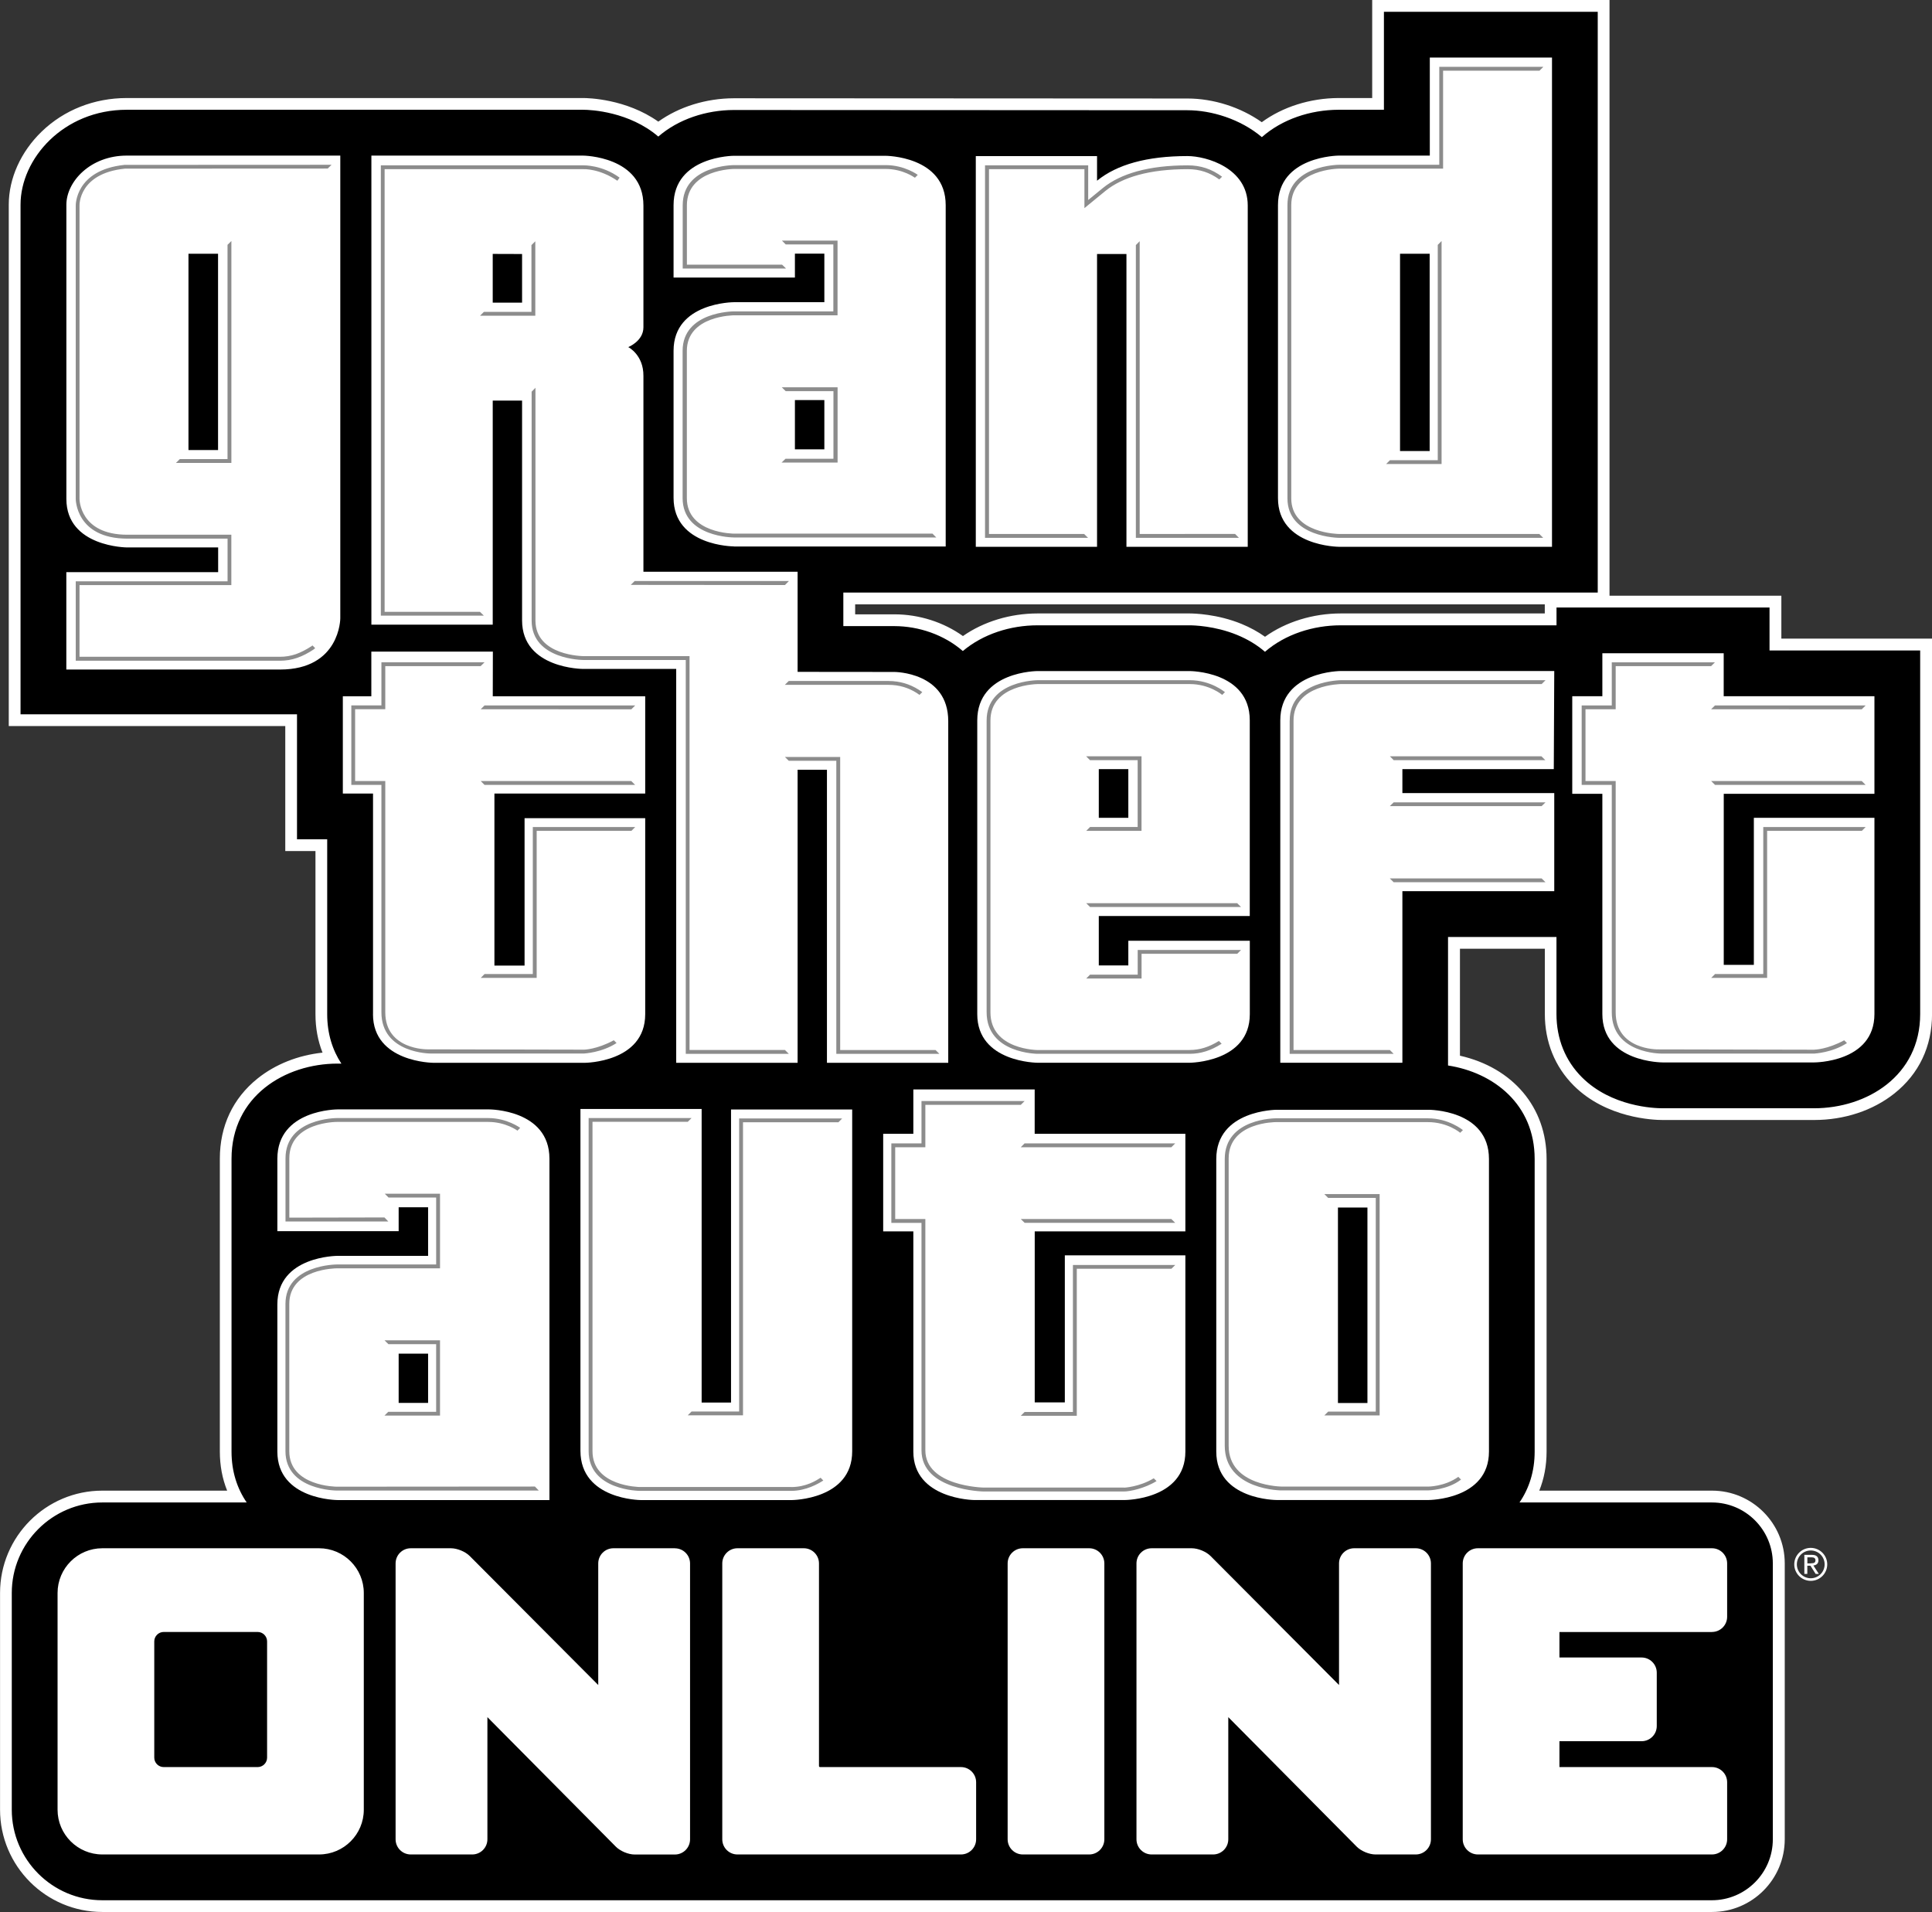
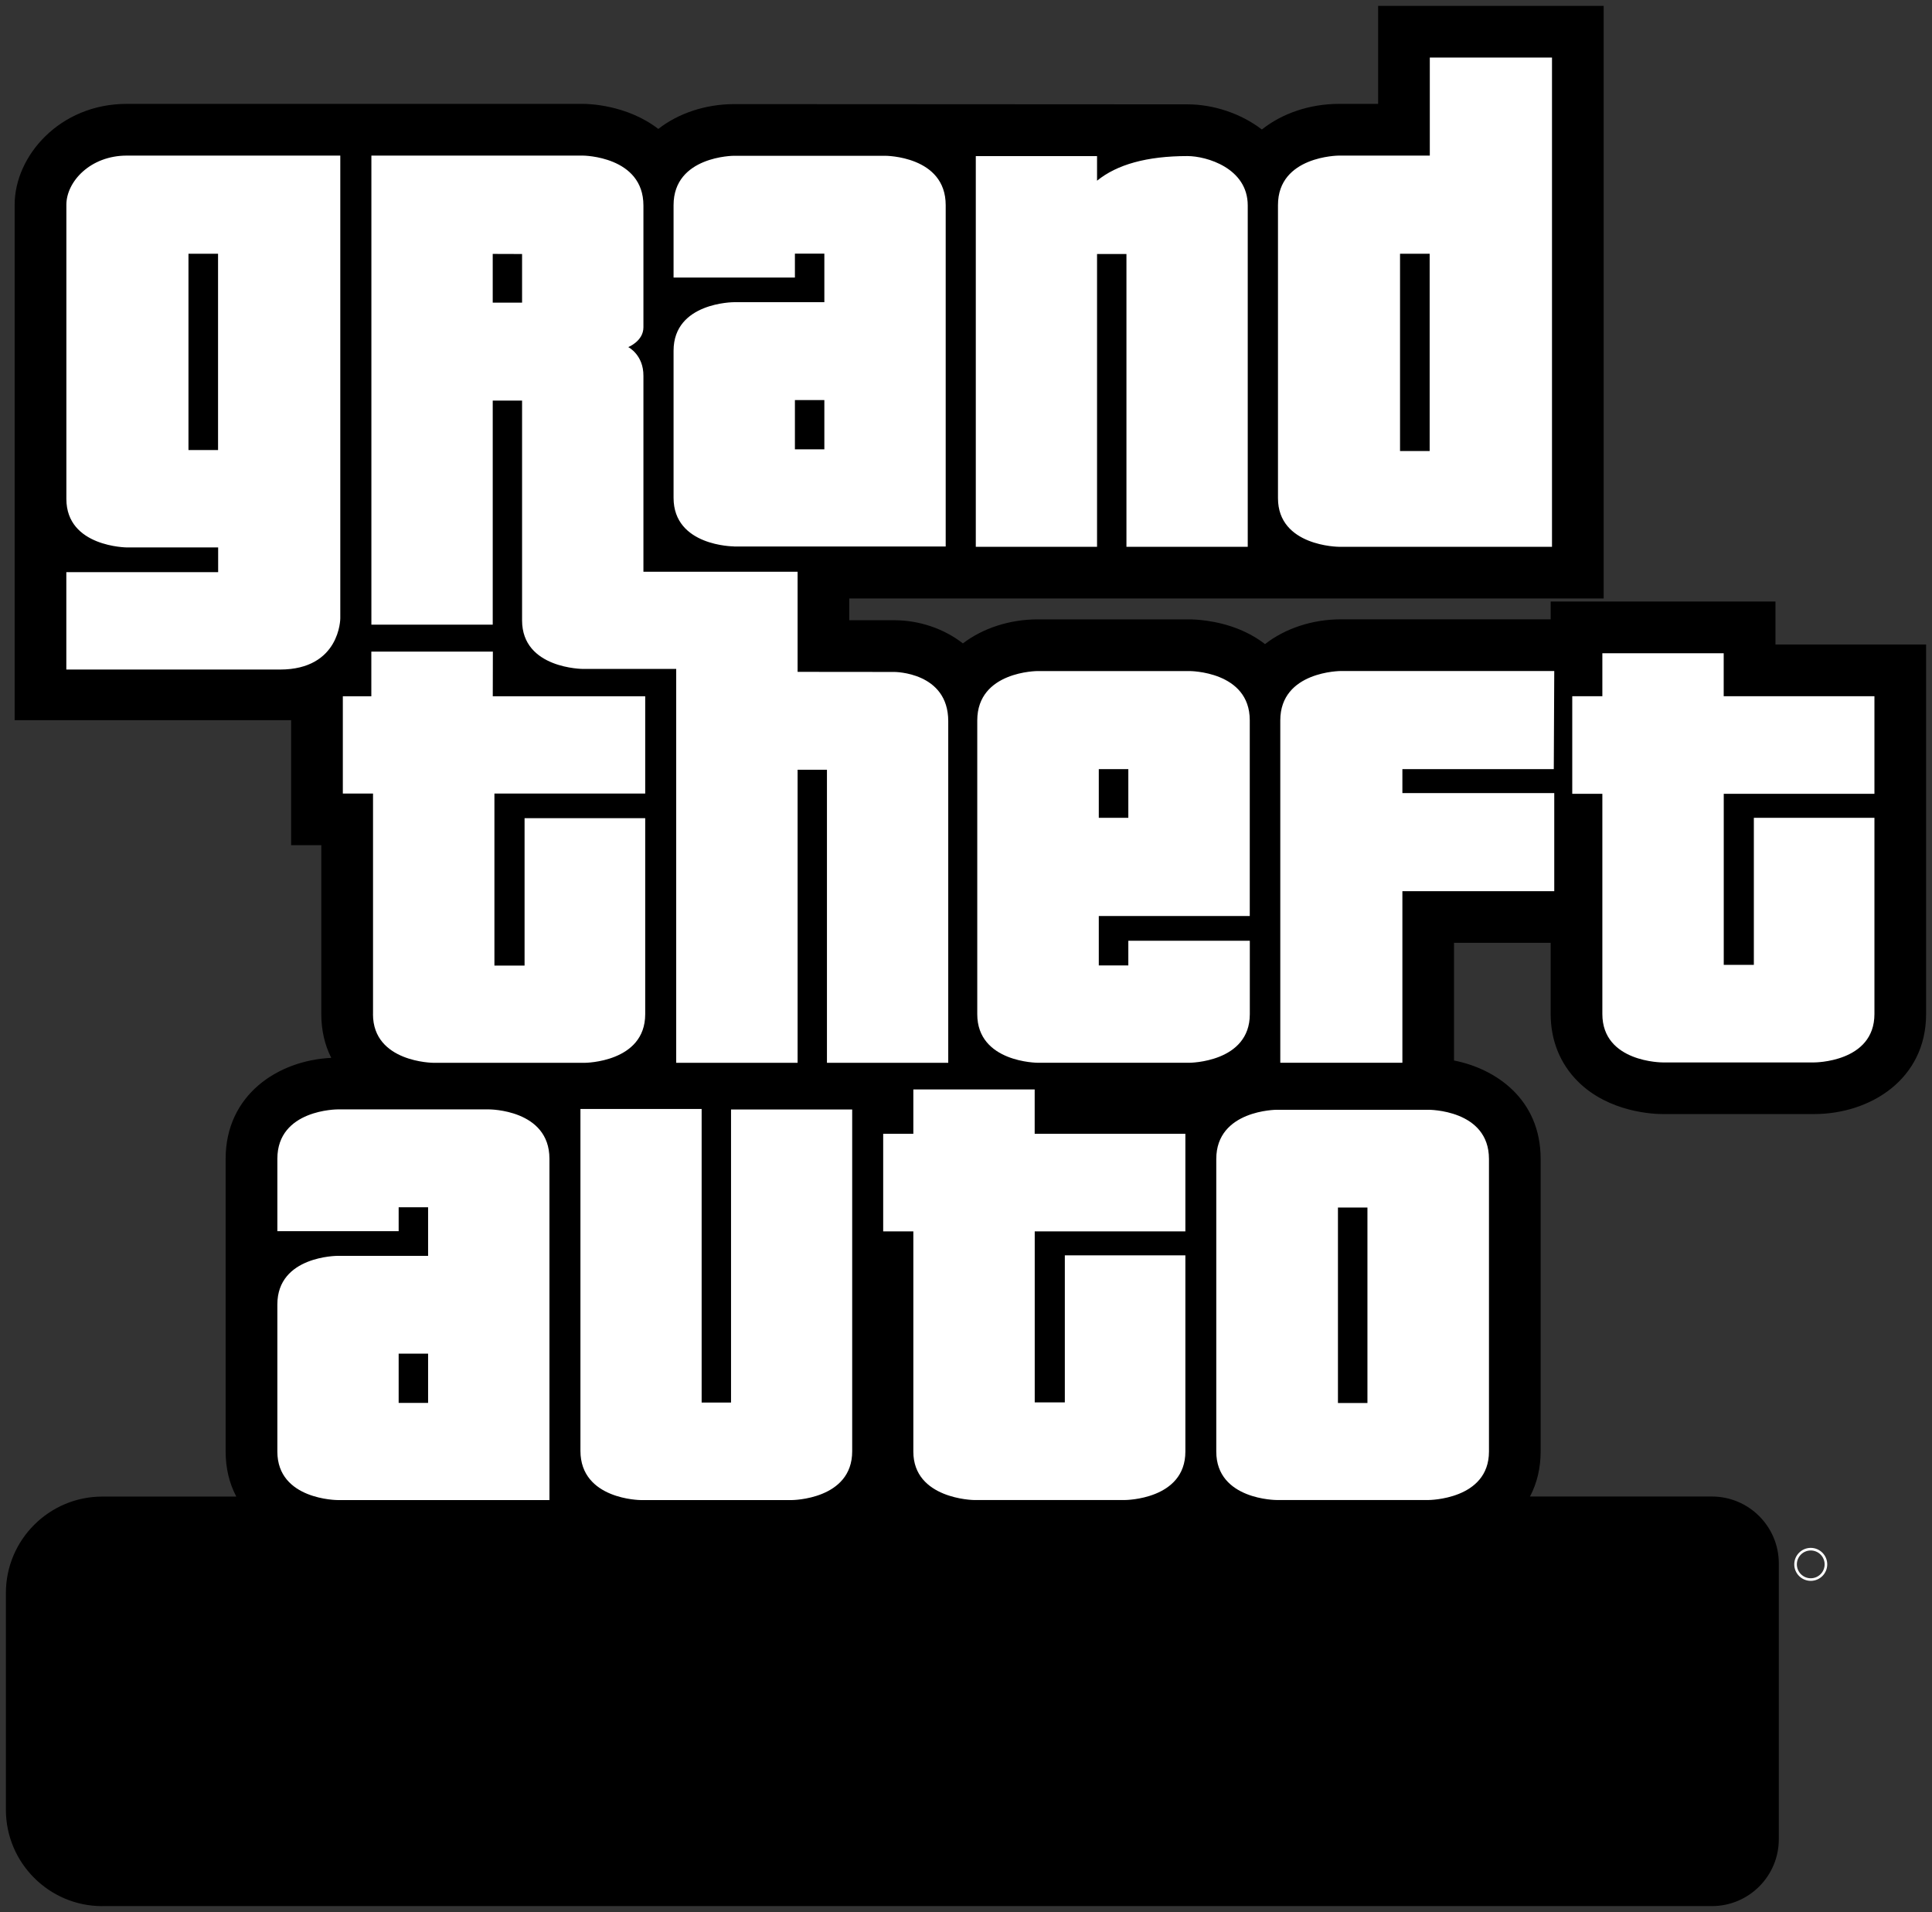
<svg xmlns="http://www.w3.org/2000/svg" id="Layer_2" data-name="Layer 2" viewBox="0 0 410.14 405.88">
  <rect x="0" y="0" width="410.14" height="405.88" fill="#333333" stroke="none" />
  <defs>
    <style>
      .cls-1 {
        fill: #8c8c8c;
      }

      .cls-1, .cls-2, .cls-3 {
        stroke-width: 0px;
      }

      .cls-2 {
        fill: #000;
      }

      .cls-3 {
        fill: #fff;
      }
    </style>
  </defs>
  <g id="Layer_1-2" data-name="Layer 1">
    <g>
      <g>
        <path class="cls-2" d="M21.72,404.63c-11.29,0-20.47-9.18-20.47-20.47v-46c0-11.29,9.18-20.47,20.47-20.47h28.44c-1.5-2.86-2.26-6.06-2.26-9.56v-62.15c0-13.54,11.07-20.88,22.42-21.42-1.4-2.78-2.11-5.89-2.11-9.27v-35.88h-6.41v-26.53H3.11V43.45c0-10.33,9.56-21.4,23.8-21.4h96.9c.96,0,9.26.15,15.94,5.32,4.27-3.34,10.05-5.25,16.02-5.27,0,0,92.93.05,96.31.05,5.59,0,11.42,1.98,15.8,5.34,4.31-3.44,10.16-5.41,16.25-5.44h8.43V1.25h47.88v125.79h-160.15v4.62h9.59c5.28.01,10.52,1.79,14.53,4.92,4.26-3.25,9.98-5.1,15.86-5.1h32.22c.9,0,5.66.1,10.61,2.13,2.01.83,3.84,1.87,5.45,3.12,4.29-3.35,10.1-5.26,16.1-5.26h44.54v-3.78h47.72v9.12s31.98,0,31.98,0v78.43c0,13.95-11.96,21.25-23.77,21.25h-32.18c-1.84,0-11.38-.33-17.98-6.93-3.78-3.77-5.77-8.73-5.77-14.32v-15.1h-20.52v24.98c8.72,1.71,18.39,8.08,18.39,20.9v62.1c0,3.5-.76,6.7-2.26,9.56h38.63c7.83,0,14.19,6.37,14.19,14.19v58.56c0,7.83-6.37,14.19-14.19,14.19H21.72Z" />
-         <path class="cls-3" d="M339.18,2.5v123.29h-160.15v7.12h10.84c5.17.01,10.51,1.81,14.53,5.29,4.28-3.61,10.09-5.46,15.87-5.46h32.22c.86,0,5.4.1,10.13,2.04,2.26.93,4.25,2.13,5.92,3.58,4.3-3.72,10.22-5.62,16.1-5.62h45.79v-3.78h45.22v9.12s31.98,0,31.98,0v77.18c0,13.13-11.33,20-22.52,20h-32.18c-1.79,0-10.85-.33-17.1-6.57-3.54-3.53-5.41-8.18-5.41-13.44v-16.35h-23.02v27.28c9.69,1.5,18.39,8.25,18.39,19.85v62.1c0,4.27-1.21,7.88-3.22,10.81h40.84c7.14,0,12.94,5.8,12.94,12.94v58.56c0,7.14-5.81,12.94-12.94,12.94H21.72c-10.6,0-19.22-8.62-19.22-19.22v-46c0-10.6,8.62-19.22,19.22-19.22h30.65c-2.01-2.93-3.22-6.54-3.22-10.81v-62.15c0-13.26,11.33-20.2,22.52-20.2h.8c-1.89-2.87-3.01-6.38-3.01-10.49v-37.13h-6.41v-26.53H4.36V43.45c0-9.73,9.06-20.15,22.55-20.15h96.9c1.68,0,9.78.41,15.94,5.69,4.28-3.71,10.17-5.62,16.01-5.64,0,0,92.92.05,96.31.05,5.05,0,11.21,1.83,15.81,5.71,4.31-3.81,10.29-5.78,16.24-5.81h9.67V2.5h45.38M341.68,0h-50.38v20.81h-7.17c-6.02.03-11.83,1.88-16.27,5.13-4.49-3.18-10.25-5.03-15.78-5.03-3.38,0-96.31-.05-96.31-.05-5.9.02-11.62,1.81-16.02,4.96-6.86-4.86-14.97-5.01-15.94-5.01H26.91c-6.9,0-13.32,2.53-18.07,7.13-4.44,4.29-6.98,9.95-6.98,15.52v110.67h58.7v26.53h6.41v34.63c0,2.92.5,5.65,1.5,8.16-5.2.56-10.01,2.46-13.8,5.5-5.23,4.2-8,10.08-8,17.02v62.15c0,2.98.52,5.76,1.55,8.31h-26.49c-11.98,0-21.72,9.74-21.72,21.72v46c0,11.98,9.74,21.72,21.72,21.72h341.71c8.52,0,15.44-6.93,15.44-15.44v-58.56c0-8.51-6.93-15.44-15.44-15.44h-36.67c1.03-2.55,1.55-5.33,1.55-8.31v-62.1c0-10.96-7.15-19.37-18.39-21.92v-22.71h18.02s0,13.85,0,13.85c0,5.93,2.12,11.19,6.14,15.21,6.95,6.94,16.93,7.3,18.86,7.3h32.18c6.41,0,12.45-2,17.01-5.62,5.24-4.16,8.01-10,8.01-16.88v-79.68h-31.99v-6.62s0-2.5,0-2.5h-36.48V0h0ZM181.53,128.29h146.41v1.93h-43.29c-5.93,0-11.68,1.79-16.1,4.95-1.5-1.07-3.17-1.98-4.97-2.72-5.17-2.12-10.14-2.23-11.08-2.23h-32.22c-5.81,0-11.47,1.73-15.86,4.8-4.12-2.95-9.31-4.61-14.54-4.61h-8.34v-2.13h0Z" />
      </g>
      <path class="cls-3" d="M284.18,116.07h45.29V12.22h-25.94v20.81h-19.34s-12.89.07-12.89,10.49v62.24c0,10.22,12.89,10.31,12.89,10.31ZM297.21,53.87h6.29v41.87h-6.29v-41.87ZM72.24,131.26V33.03H26.91c-7.77,0-12.82,5.56-12.82,10.43v62.45c0,10.23,12.88,10.3,12.88,10.3h19.34v5.25H14.08v20.67h45.37c12.77-.01,12.79-10.86,12.79-10.86ZM46.29,95.53h-6.28v-41.67h6.28v41.67ZM232.88,53.92h6.25v62.15h25.75V43.61h0c0-7.95-8.79-10.48-12.79-10.48-8.63,0-14.99,1.8-19.2,5.23v-5.22h-25.74v82.93h25.74v-62.15ZM397.92,168.51v-20.72h-32v-9.12s-25.76,0-25.76,0v9.12h-6.39v20.72h6.39v46.74c0,10.3,12.8,10.28,12.8,10.28h32.16s12.8.04,12.8-10.28v-41.65h-25.6v31.22h-6.39v-36.31h32ZM329.85,163.27l.1-20.83h-45.28s-12.88,0-12.88,10.49v72.67h25.92v-36.42h32.24v-20.83h-32.24v-5.08h32.15ZM265.32,215.28v-15.58h-25.79v5.24h-6.27v-10.49h32.05v-41.55c0-10.47-12.81-10.45-12.81-10.45h-32.22s-12.82,0-12.82,10.49v62.34c0,10.28,12.83,10.32,12.83,10.32h32.21s12.82-.04,12.82-10.32ZM233.26,163.27h6.27v10.33h-6.27v-10.33ZM79.18,215.29c0,10.24,12.81,10.32,12.81,10.32h32.17s12.81-.06,12.81-10.32h0v-41.61h-25.61v31.29h-6.4v-36.52h32.01v-20.65h-32.36l.02-9.48h-25.8v9.48s-6.05,0-6.05,0v20.65h6.41v46.85ZM104.6,85.04h6.23v46.65c0,10.3,12.97,10.31,12.97,10.31h19.75v83.61h25.77v-62.21h6.23v62.21h25.75v-72.52c0-10.45-11.43-10.45-11.43-10.45l-20.55-.02v-21.25h-32.73s0-41.57,0-41.57c.04-4.48-3.22-6.12-3.22-6.12,0,0,3.21-1.26,3.22-4.19v-25.87c0-10.48-12.8-10.59-12.8-10.59h-44.95v99.57h25.76v-47.56ZM104.6,53.9l6.23.02v10.32h-6.23v-10.34ZM155.79,116.01h44.97V43.55c0-10.48-12.82-10.48-12.82-10.48h-32.15s-12.8.04-12.8,10.48v15.37h25.76v-5.08h6.25v10.31h-19.21s-12.8.01-12.8,10.3v31.23c0,10.28,12.8,10.31,12.8,10.31ZM168.75,84.93h6.25v10.45h-6.25v-10.45ZM103.83,235.5h-32.15s-12.8-.02-12.8,10.48v15.37h25.75v-5.07h6.25v10.31h-19.2s-12.8-.02-12.8,10.31v31.24c0,10.27,12.8,10.29,12.8,10.29h44.96v-72.45c0-10.5-12.81-10.48-12.81-10.48ZM90.88,297.81h-6.25v-10.46h6.25v10.46ZM155.18,297.73h-6.23v-62.32h-25.73v72.56c0,10.39,12.79,10.46,12.79,10.46h32.12s12.78-.07,12.78-10.35c0-.44,0-72.56,0-72.56h-25.72v62.21ZM219.65,240.68v-9.42s-25.76,0-25.76,0v9.42h0s-6.4,0-6.4,0v20.72h6.4v46.74h0c0,10.08,12.8,10.28,12.8,10.28h32.16s12.79-.05,12.79-10.28v-41.66h-25.59v31.22h-6.39v-36.3h31.98v-20.72h-31.98ZM303.25,235.58h-32.22s-12.83.02-12.83,10.45v62.1c0,10.29,12.83,10.29,12.83,10.29h32.22s12.84-.02,12.84-10.29v-62.1c0-10.53-12.84-10.45-12.84-10.45ZM290.29,297.83h-6.26v-41.5h6.26v41.5Z" />
-       <path class="cls-1" d="M38.17,97.46l-.82.81h11.77v-47.11h0l-.82.81h0v45.48h-10.13ZM66.62,137.82h.02s.02-.03.02-.03l.04-.03c.07-.06.13-.12.21-.17l-.58-.58s-.08.07-.12.1l-.04.03c-1.18.78-2.28,1.34-3.35,1.72-1.11.38-2.22.56-3.4.56H16.88v-15.22h32.23v-10.69h-22.07c-10.19,0-10.16-7.6-10.16-7.6v-62.29s-.24-6.81,9.63-7.82l43.06-.02h0s.81-.8.81-.8h0s-.81,0-.81,0l-43.06.02h-.08c-10.5,1.09-10.35,8.59-10.35,8.66v62.26s-.02,8.42,10.97,8.42h21.26v9.06H16.08v16.86h43.34c1.28,0,2.48-.2,3.66-.61,1.16-.4,2.31-.99,3.54-1.81ZM230.17,113.35h-20.22V35.91h20.26v8.27c1.99-1.63,4.47-3.66,4.47-3.66,1.81-1.47,4.16-2.61,6.96-3.38,2.97-.82,6.51-1.23,10.51-1.23,2.51,0,4.63.69,6.69,2.18l.59-.58c-2.21-1.64-4.53-2.41-7.29-2.41-4.08,0-7.69.42-10.73,1.26-2.92.81-5.36,1.99-7.26,3.53,0,0-1.52,1.24-3.14,2.57v-7.36h-21.9v79.07h21.87l-.83-.82ZM241.94,51.2l-.81.82v62.15h21.88s-.82-.83-.82-.83h0s-20.25.01-20.25.01v-62.15ZM284.25,114.17h43.35l-.82-.82h-42.53s-10.13-.07-10.13-7.57v-62.24c0-7.65,10.13-7.74,10.13-7.74h22.1V15h20.44v.03l.82-.82v-.02h-22.07v20.79h-21.28s-10.95.04-10.95,8.52v62.29c0,8.3,10.95,8.38,10.95,8.38ZM295.07,97.69l-.81.81h11.77v-47.34l-.81.82v45.71h-10.14ZM363.26,150.56h0s31.97.01,31.97.01l.83-.82h-31.99s-.82.81-.82.81ZM363.26,165.8h0s.82.82.82.82h31.97l-.82-.82h-31.96ZM374.33,206.77h-10.25s-.82.82-.82.82h11.88v-31.22h20.11s.81-.81.81-.81h-21.74s0,31.21,0,31.21ZM385.19,222.83s-33.1-.07-33.29-.07h0s-8.91.12-8.91-7.87v-49.09h-6.41v-15.24h6.41v-9.15h20.25l.81-.81h-21.89v9.15h-6.39v16.87h6.39v48.27c0,8.79,10.48,8.76,10.48,8.76h32.55c.05-.02,3.74-.17,6.9-2.23l-.59-.59c-3.59,1.95-6.31,1.99-6.31,1.99ZM328.06,161.37l-.83-.82h-32.17l.81.82h32.2ZM295.04,186.47l.82.81h32.23l-.82-.81h-32.23ZM273.78,152.96v70.75h22.08l-.81-.81h-20.45v-69.94c0-7.72,10.14-7.75,10.14-7.75h42.54l.82-.82h-43.36s-10.95,0-10.95,8.56ZM295.04,171.12h32.23l.82-.8h-32.23s-.82.8-.82.8ZM231.41,175.55l-.82.82h11.74v-15.82h-11.75l.82.82h10.11v14.18h-10.11ZM231.41,206.89l-.82.83h11.75v-5.25h20.31l.81-.81h-21.94v5.24h-10.11ZM252.56,222.9h-32.21s-10.09,0-10.09-8.01v-61.93c0-7.73,10.09-7.75,10.09-7.75h32.22c4.2,0,6.88,2.29,6.89,2.3l.58-.58s-2.96-2.54-7.47-2.54h-32.22s-10.9,0-10.9,8.56v61.93c0,8.8,10.83,8.82,10.83,8.82h32.27c2.33,0,4.51-.68,6.79-2.14l-.58-.59c-2.09,1.3-4.08,1.92-6.21,1.92ZM262.64,191.73h-32.05s.82.81.82.81h32.05l-.82-.81ZM101.92,67.02h11.72v-15.8l-.82.81v14.17s-10.09,0-10.09,0l-.81.81ZM101.89,129.88h-20.24V35.91h42.21s3.36-.18,7.2,2.46l.47-.66c-3.74-2.74-7.67-2.61-7.67-2.61h-43.01v95.59h21.87l-.83-.81ZM167.46,123.36v-.02h-32.72s0-.01,0-.01l-.82.81v.02c2.16,0,32.72.03,32.72.03l.82-.83ZM166.63,145.38h0s22.04,0,22.04,0c2.19.01,4.13.58,5.93,1.72l.6.41.59-.59-.74-.5c-1.95-1.23-4.03-1.84-6.38-1.86h-21.23s-.82.81-.82.81ZM167.46,223.71l-.82-.82h0s-20.26,0-20.26,0c0,0,0-80.94,0-83.61h-22.5s-10.21-.02-10.21-7.57v-49.39l-.81.82v48.6c0,8.35,11,8.36,11,8.36h21.72v83.61h21.91ZM199.42,223.71l-.81-.81h-20.25v-62.21h-11.73l.82.81h10.09v62.21h21.87ZM71.48,238.16h32.16c3.73,0,6.21,1.85,6.21,1.85l.58-.59s-2.79-2.08-6.79-2.08h-32.16s-10.87,0-10.87,8.55v13.41h21.83l-.82-.86-20.2.04v-12.59c0-7.75,10.06-7.73,10.06-7.73ZM71.47,315.59s-10.06-.03-10.06-7.55v-31.24c0-7.56,10.06-7.56,10.06-7.56h21.94v-15.84h-11.73l.81.81h10.1v14.21h-21.12s-10.87.01-10.87,8.38v31.24c0,8.35,10.87,8.37,10.87,8.37h42.91l-.82-.85-42.09.03ZM82.43,299.69l-.82.81h11.8v-15.98h-11.78l.83.82h10.13v14.36h-10.16ZM166.76,56.99h.07v-.04l-.81-.77h-20.2v-12.59c0-7.69,10.05-7.73,10.05-7.73h32.09c3.76,0,6.22,1.85,6.22,1.85l.03-.03s.04.03.04.03l.58-.59s-2.77-2.07-6.8-2.07h-32.23s-10.87-.01-10.87,8.54v13.41h21.83ZM155.79,114.1h42.98l-.81-.82h-42.1s-10.05,0-10.05-7.55v-31.24c0-7.54,10.05-7.56,10.05-7.56h21.94v-15.85h-11.8l.8.81h10.11v14.21h-21.13s-10.87,0-10.87,8.38v31.24c0,8.36,10.87,8.37,10.87,8.37ZM166.83,97.38h-.07l-.82.79v.02h11.87v-15.98h-11.85l.83.82h10.14v14.35h-10.1ZM167.93,315.66h-32.12s-10.03-.1-10.03-7.6v-69.93h20.23s.81-.8.81-.8h-21.86s0,70.73,0,70.73c0,8.35,10.85,8.42,10.85,8.42h32.12c3.2,0,5.8-1.53,6.85-2.2l-.58-.59c-.94.6-3.06,1.98-6.27,1.98ZM157.73,237.42h-.82v62.21h-10.1l-.81.81h11.73v-62.21h20.23v.03l.82-.83h0s-.82-.01-.82-.01h-20.23ZM216.7,243.53h31.97l.82-.82h-31.98l-.81.82ZM249.48,259.58l-.82-.81h-31.96l.82.81h31.96ZM227.77,299.73h-10.26l-.81.81h11.89s0-31.21,0-31.21h20.09l.81-.8h-21.72s0,31.2,0,31.2ZM238.64,315.78h-29.8s-12.4-.22-12.4-7.93v-49.08h-6.4v-15.23h6.4v-9h20.26l.81-.81h-21.89v8.99h-6.4v16.87h6.4v48.27c0,8.56,13.19,8.75,13.19,8.75h29.82c1.23,0,4.42-.67,6.89-2.21l-.59-.59c-3.11,1.87-6.31,1.99-6.31,1.99ZM134.04,149.75h-31.18s-.81.81-.81.81h0s31.98.01,31.98.01l.82-.82h-.81ZM134.04,166.62h.79l-.82-.82h-31.96s.81.82.81.82h31.18ZM113.93,207.59v-31.22h20.11s.81-.81.81-.81h-21.74s0,31.21,0,31.21h-10.25s-.81.82-.81.82h11.88ZM130.29,220.83c-3.59,1.95-6.3,1.99-6.3,1.99,0,0-33.1-.07-33.29-.07h0s-8.91.12-8.91-7.87v-49.09h-6.4v-15.24h6.4v-9.15h20.25l.82-.81h-21.89v9.15h-6.39v16.87h6.39v48.27c0,8.79,10.47,8.76,10.47,8.76h32.55c.05-.02,3.74-.17,6.9-2.23l-.59-.59ZM309.98,240.47l.58-.58s-3.02-2.5-7.44-2.5h-32.26s-10.86-.04-10.86,8.63c0,1.48,0,60.08,0,60.87,0,9.51,12.22,9.53,12.22,9.49h30.92s4.12-.05,7.02-2.3l-.58-.58c-2.94,2.1-6.43,2.07-6.43,2.07h-30.92s-11.4,0-11.4-8.67v-60.98c0-7.77,10.04-7.72,10.04-7.72h32.25c4.23,0,6.86,2.26,6.87,2.27ZM281.95,299.66l-.81.8h11.74v-46.98h-11.74l.81.81h10.11v45.37h-10.11Z" />
-       <path class="cls-3" d="M204,375.11h-29.92c-.12,0-.22-.1-.22-.22v-43.01c0-1.78-1.45-3.22-3.22-3.22h-14.09c-1.78,0-3.22,1.45-3.22,3.22v58.56c0,1.78,1.44,3.22,3.22,3.22h47.45c1.78,0,3.22-1.45,3.22-3.22v-12.11c0-1.78-1.45-3.22-3.22-3.22ZM67.73,328.66H21.72c-5.24,0-9.5,4.26-9.5,9.5v46c0,5.24,4.26,9.5,9.5,9.5h46.01c5.24,0,9.5-4.26,9.5-9.5v-46c0-5.24-4.26-9.5-9.5-9.5ZM56.7,373.11c0,1.1-.9,2-2,2h-19.95c-1.1,0-2-.9-2-2v-24.68c0-1.1.9-2,2-2h19.95c1.1,0,2,.9,2,2v24.68ZM143.28,328.66h-13.06c-1.78,0-3.22,1.44-3.22,3.22v25.81l-27.27-27.37c-.94-.95-2.66-1.66-4-1.66h-8.53c-1.78,0-3.22,1.44-3.22,3.22v58.56c0,1.78,1.44,3.22,3.22,3.22h13.05c1.78,0,3.22-1.45,3.22-3.22v-25.93l27.26,27.49c.94.95,2.66,1.67,4,1.67h8.54c1.78,0,3.22-1.45,3.22-3.22v-58.56c0-1.78-1.45-3.22-3.22-3.22ZM363.43,346.43c1.78,0,3.22-1.45,3.22-3.22v-11.33c0-1.78-1.45-3.22-3.22-3.22h-49.69c-1.78,0-3.22,1.44-3.22,3.22v58.56c0,1.78,1.45,3.22,3.22,3.22h49.69c1.78,0,3.22-1.45,3.22-3.22v-12.11c0-1.78-1.45-3.22-3.22-3.22h-32.38v-5.49h17.44c1.78,0,3.22-1.44,3.22-3.22v-11.33c0-1.78-1.45-3.22-3.22-3.22h-17.44v-5.41h32.38ZM300.54,328.66h-13.06c-1.78,0-3.22,1.44-3.22,3.22v25.81l-27.26-27.37c-.94-.95-2.66-1.66-4-1.66h-8.52c-1.78,0-3.22,1.44-3.22,3.22v58.56c0,1.78,1.45,3.22,3.22,3.22h13.05c1.78,0,3.22-1.45,3.22-3.22v-25.93l27.26,27.49c.94.95,2.66,1.66,4,1.66h8.54c1.78,0,3.22-1.45,3.22-3.22v-58.56c0-1.78-1.44-3.22-3.22-3.22ZM231.22,328.66h-14.09c-1.78,0-3.22,1.45-3.22,3.22v58.56c0,1.78,1.45,3.22,3.22,3.22h14.09c1.78,0,3.22-1.45,3.22-3.22v-58.56c0-1.78-1.45-3.22-3.22-3.22Z" />
      <g>
-         <path class="cls-3" d="M384.65,330.06c.92,0,1.38.39,1.38,1.16,0,.64-.36,1.01-1.07,1.1l1.16,1.79h-.68l-1.1-1.74h-.67v1.74h-.63v-4.05h1.6ZM384.4,331.86c.38,0,.65-.05.79-.15.14-.1.21-.27.21-.51,0-.41-.28-.62-.85-.62h-.87v1.29h.72Z" />
        <path class="cls-3" d="M384.4,335.58c-1.93,0-3.5-1.57-3.5-3.5s1.57-3.5,3.5-3.5,3.5,1.57,3.5,3.5-1.57,3.5-3.5,3.5ZM384.4,329.13c-1.63,0-2.95,1.32-2.95,2.95s1.33,2.95,2.95,2.95,2.95-1.32,2.95-2.95-1.33-2.95-2.95-2.95Z" />
      </g>
    </g>
  </g>
</svg>